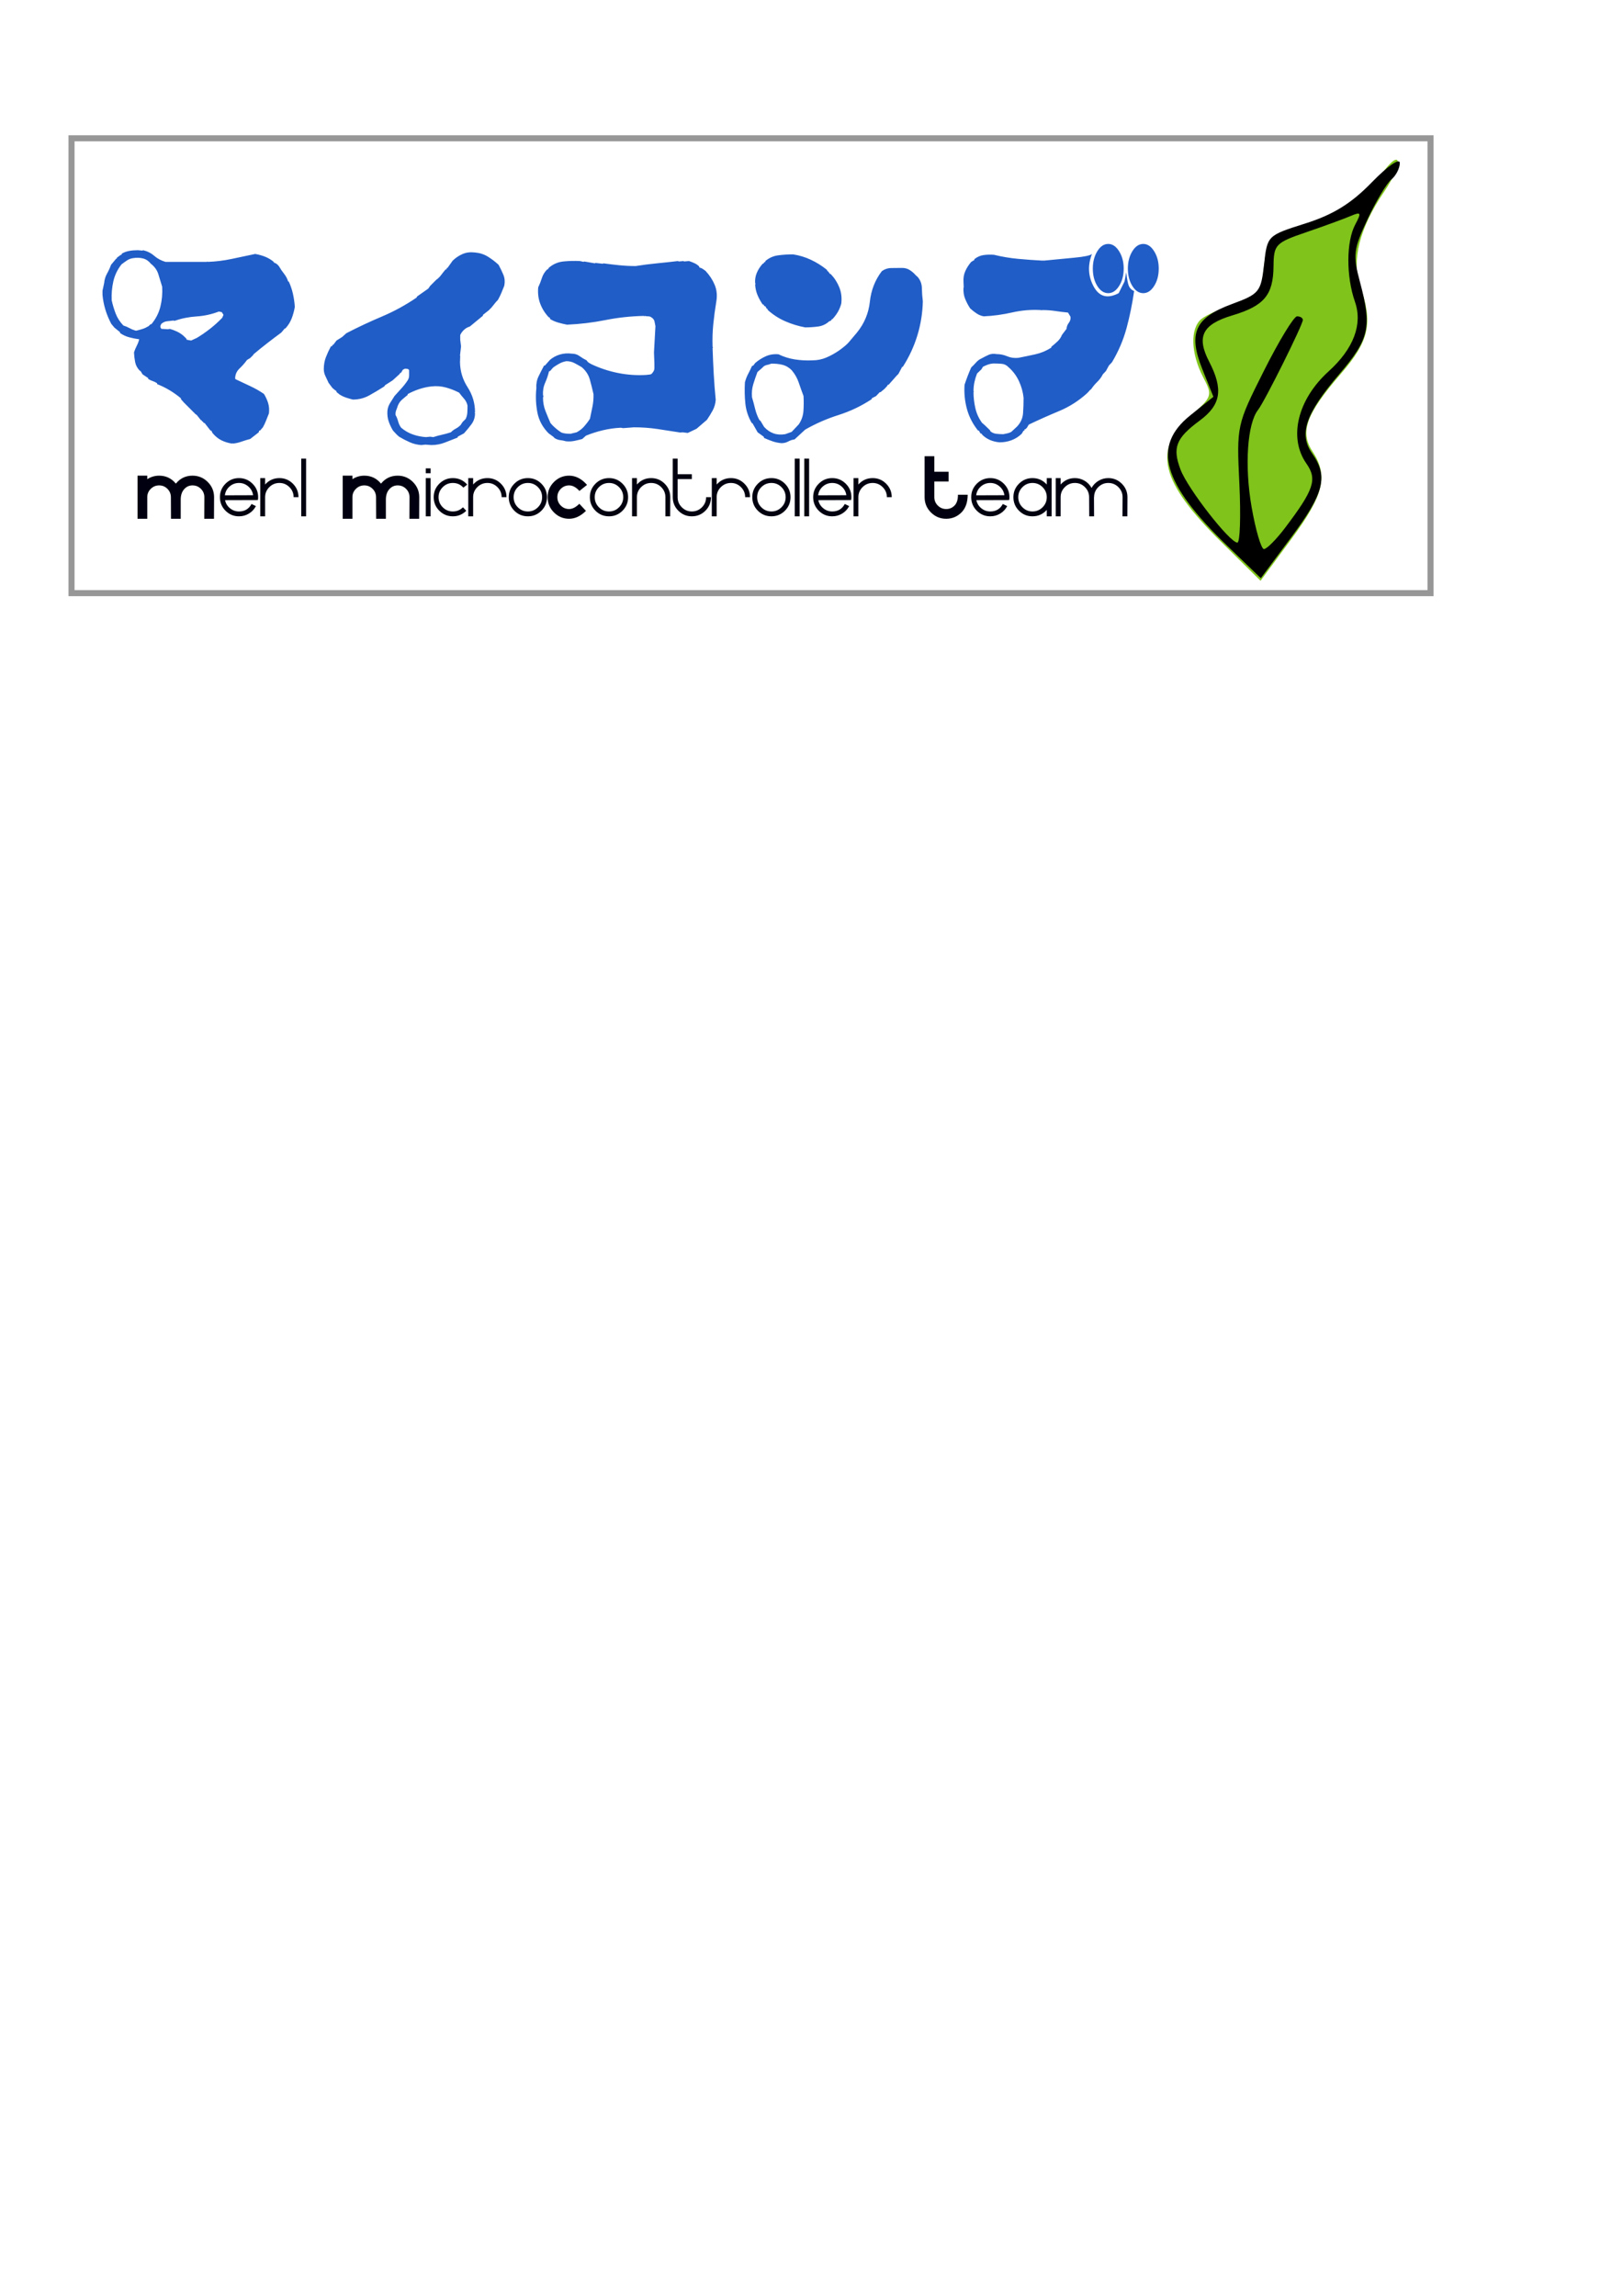
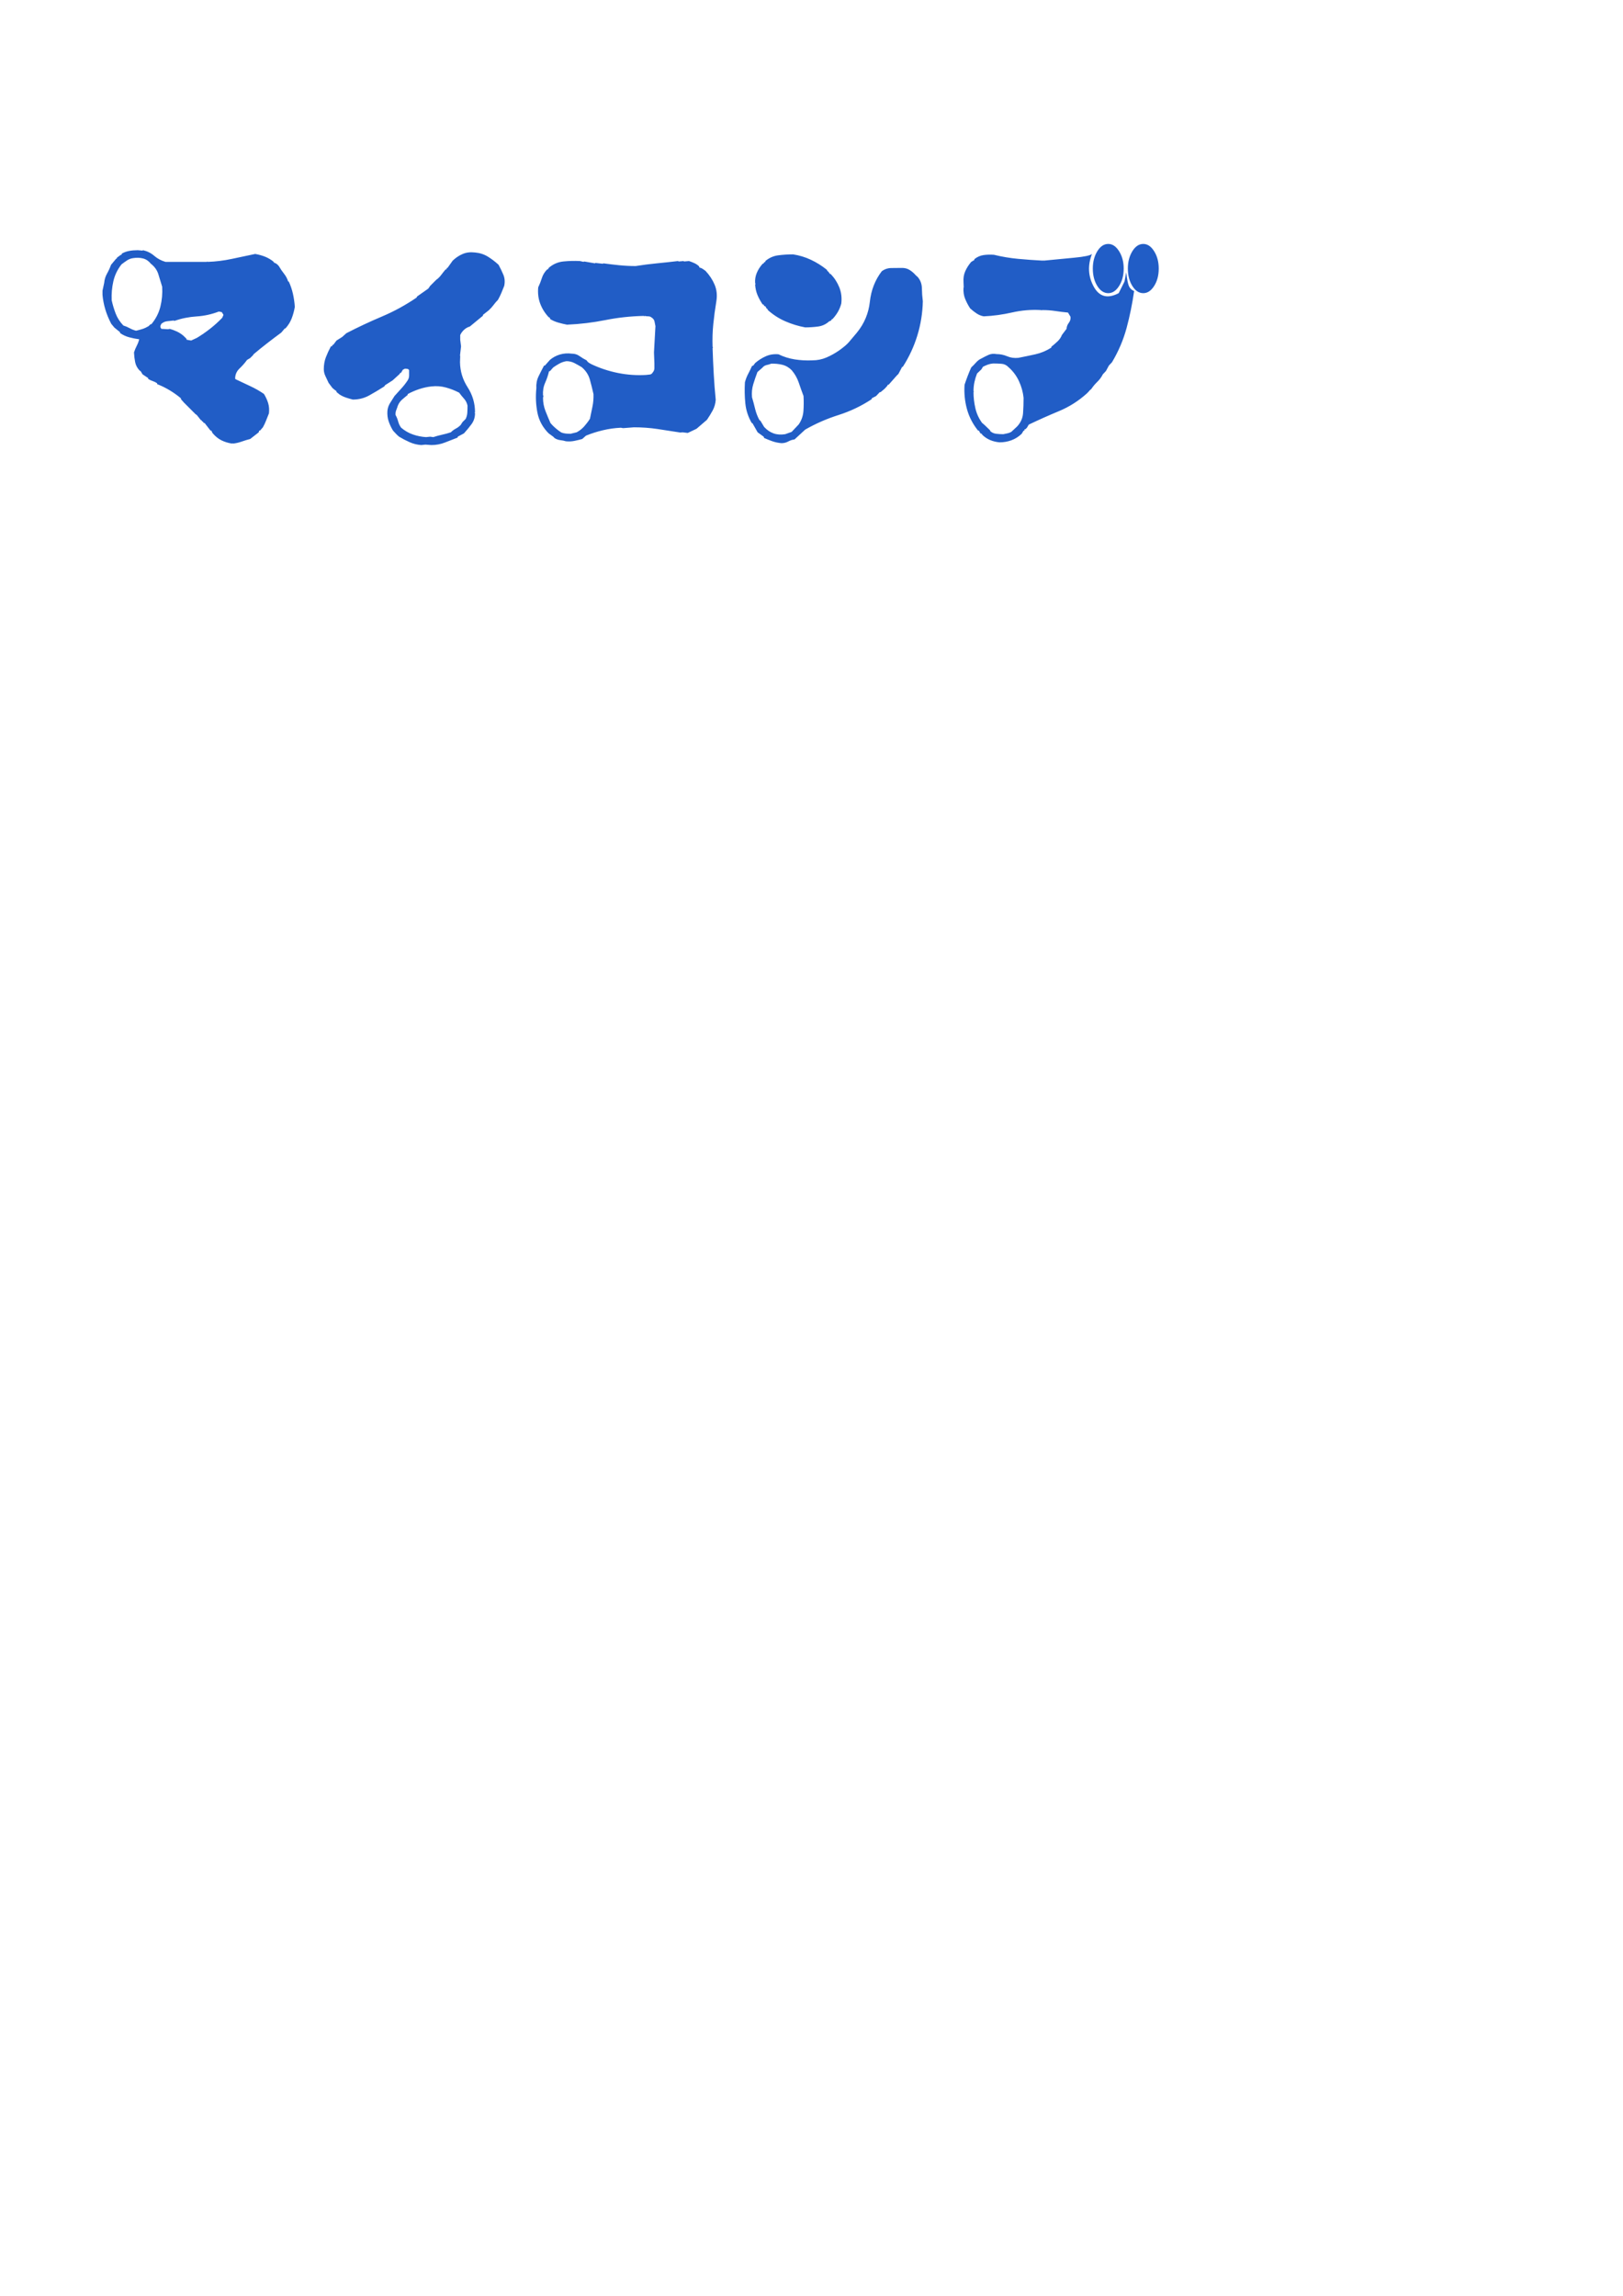
<svg xmlns="http://www.w3.org/2000/svg" xmlns:ns1="http://sodipodi.sourceforge.net/DTD/sodipodi-0.dtd" xmlns:ns2="http://www.inkscape.org/namespaces/inkscape" width="744.094" height="1052.362" id="svg2" ns1:version="0.32" ns2:version="0.46" ns1:docname="logo_miconb.svg" ns2:output_extension="org.inkscape.output.svg.inkscape" ns2:export-filename="C:\Documents and Settings\komamura\デスクトップ\mykombu_logo.png" ns2:export-xdpi="90" ns2:export-ydpi="90">
  <defs id="defs4">
    <ns2:perspective ns1:type="inkscape:persp3d" ns2:vp_x="0 : 526.18109 : 1" ns2:vp_y="0 : 1000 : 0" ns2:vp_z="744.09448 : 526.18109 : 1" ns2:persp3d-origin="372.04724 : 350.78739 : 1" id="perspective10" />
    <ns2:perspective ns1:type="inkscape:persp3d" ns2:vp_x="0 : 526.18109 : 1" ns2:vp_y="0 : 1000 : 0" ns2:vp_z="744.09448 : 526.18109 : 1" ns2:persp3d-origin="372.04724 : 350.78739 : 1" id="perspective3337" />
    <ns2:perspective ns1:type="inkscape:persp3d" ns2:vp_x="0 : 526.18109 : 1" ns2:vp_y="0 : 1000 : 0" ns2:vp_z="744.09448 : 526.18109 : 1" ns2:persp3d-origin="372.04724 : 350.78739 : 1" id="perspective3324" />
    <ns2:perspective ns1:type="inkscape:persp3d" ns2:vp_x="0 : 526.18109 : 1" ns2:vp_y="0 : 1000 : 0" ns2:vp_z="744.09448 : 526.18109 : 1" ns2:persp3d-origin="372.04724 : 350.78739 : 1" id="perspective2407" />
    <ns2:perspective ns1:type="inkscape:persp3d" ns2:vp_x="0 : 526.18109 : 1" ns2:vp_y="0 : 1000 : 0" ns2:vp_z="744.09448 : 526.18109 : 1" ns2:persp3d-origin="372.04724 : 350.78739 : 1" id="perspective2390" />
    <ns2:perspective id="perspective2404" ns2:persp3d-origin="372.04724 : 350.78739 : 1" ns2:vp_z="744.09448 : 526.18109 : 1" ns2:vp_y="0 : 1000 : 0" ns2:vp_x="0 : 526.18109 : 1" ns1:type="inkscape:persp3d" />
  </defs>
  <ns1:namedview id="base" pagecolor="#ffffff" bordercolor="#666666" borderopacity="1.0" gridtolerance="10000" guidetolerance="10" objecttolerance="10" ns2:pageopacity="0.0" ns2:pageshadow="2" ns2:zoom="0.7" ns2:cx="445.36461" ns2:cy="628.01081" ns2:document-units="px" ns2:current-layer="layer1" showgrid="false" ns2:window-width="1280" ns2:window-height="998" ns2:window-x="0" ns2:window-y="0" />
  <g ns2:label="Layer 1" ns2:groupmode="layer" id="layer1">
    <g id="g2400" transform="translate(3.03,-8.041)">
-       <path id="path3365" d="M 556.622,256.21 C 528.97,228.879 525.354,214.148 542.56,198.915 C 552.897,189.764 552.997,189.456 548.487,180.736 C 542.882,169.896 542.578,158.577 547.775,154.263 C 549.907,152.494 556.908,149.33 563.334,147.232 C 574.252,143.667 575.115,142.543 576.499,130.081 C 577.917,117.318 578.553,116.554 591.317,112.289 C 611.52,105.537 622.75,98.553 630.178,88.121 C 639.545,74.966 640.735,82.415 631.452,96.095 C 620.249,112.604 616.493,127.454 620.566,139.138 C 626.507,156.179 624.724,164.35 611.809,179.272 C 595.838,197.724 592.805,205.922 598.647,214.838 C 606.046,226.13 603.951,234.902 589.032,255.113 L 574.892,274.267 L 556.622,256.21 z" style="fill:#7fc31b;fill-opacity:1" />
-       <path id="path3343" d="M 559.643,258.247 C 529.87,229.552 525.048,212.574 542.66,198.445 L 553.274,189.93 L 548.203,177.258 C 541.588,160.725 544.814,153.653 561.829,147.388 C 574.321,142.788 575.096,141.831 576.499,129.264 C 577.981,115.998 577.982,115.997 595.471,110.462 C 608.21,106.43 616.462,101.324 625.847,91.668 C 633.142,84.162 638.734,80.298 638.734,82.763 C 638.734,85.158 636.981,88.572 634.839,90.35 C 632.697,92.128 627.77,100.359 623.891,108.641 C 617.51,122.265 617.175,124.96 620.377,136.931 C 626.029,158.065 624.862,163.303 610.835,179.737 C 595.417,197.799 592.318,207.027 598.64,216.052 C 605.936,226.469 604.036,234.047 589.094,254.137 L 575.017,273.065 L 559.643,258.247 z M 586.058,250.097 C 599.451,232.423 600.995,227.775 595.894,220.492 C 587.613,208.668 591.857,191.153 606.135,178.231 C 617.54,167.91 621.782,156.721 618.193,146.425 C 614.088,134.651 614.152,118.722 618.334,110.908 C 621.247,105.463 620.982,105.007 616.111,107.086 C 613.069,108.385 603.912,111.727 595.762,114.514 C 581.772,119.298 580.939,120.165 580.842,130.052 C 580.713,143.273 576.576,148.229 562.023,152.589 C 548.186,156.734 545.377,162.314 551.33,173.827 C 557.895,186.522 556.76,193.61 547.008,200.82 C 536.06,208.914 534.379,213.23 538.228,223.356 C 541.573,232.153 560.761,256.765 564.274,256.765 C 565.482,256.765 565.892,244.662 565.185,229.869 C 563.904,203.087 563.951,202.868 576.441,178.007 C 583.339,164.276 590.175,153.041 591.631,153.041 C 593.088,153.041 594.28,153.783 594.28,154.689 C 594.28,156.919 576.786,192.055 573.758,195.907 C 568.799,202.215 567.497,221.556 570.767,240.334 C 572.624,251.001 575.183,259.729 576.452,259.729 C 577.721,259.729 582.044,255.395 586.058,250.097 z" style="fill:#000000" />
-     </g>
+       </g>
    <path transform="matrix(0.68,0,0,0.68,-11.101,50.618)" style="font-size:40px;font-style:normal;font-variant:normal;font-weight:normal;font-stretch:normal;text-align:start;line-height:125%;writing-mode:lr-tb;text-anchor:start;fill:#215dc6;fill-opacity:1;stroke:none;stroke-width:1px;stroke-linecap:butt;stroke-linejoin:miter;stroke-opacity:1;font-family:DORAEMOJI;-inkscape-font-specification:DORAEMOJI" d="M 172.766,224.578 C 170.234,224.203 167.867,223.477 165.664,222.398 C 163.461,221.32 161.422,219.656 159.547,217.406 L 158.844,215.859 L 158.281,215.859 L 154.344,210.797 L 153.5,210.516 L 153.219,209.812 L 152.516,209.531 L 152.234,208.828 L 151.812,208.828 L 149,205.312 L 148.156,204.75 L 140.281,196.875 L 138.312,194.625 L 138.312,194.062 C 135.969,192.094 133.437,190.289 130.719,188.648 C 128,187.008 125.187,185.625 122.281,184.5 L 122.281,183.938 C 121.344,183.281 120.359,182.789 119.328,182.461 C 118.297,182.133 117.266,181.641 116.234,180.984 L 116.234,180.422 L 112.438,177.891 L 111.172,175.781 L 110.469,175.359 C 108.875,173.672 107.867,171.773 107.445,169.664 C 107.023,167.555 106.766,165.375 106.672,163.125 C 107.141,161.625 107.75,160.148 108.5,158.695 C 109.25,157.242 109.812,155.766 110.188,154.266 C 107.937,153.984 105.687,153.539 103.438,152.93 C 101.187,152.32 99.125,151.359 97.25,150.047 L 97.25,149.484 L 93.453,146.391 L 91.344,143.859 C 89.656,140.672 88.32,137.438 87.336,134.156 C 86.352,130.875 85.719,127.594 85.438,124.312 L 85.438,121.5 L 86.562,116.297 C 86.75,114.047 87.383,111.961 88.461,110.039 C 89.539,108.117 90.453,106.125 91.203,104.062 L 94.719,99.844 L 95.141,99.844 L 95.141,99.281 L 97.812,97.312 L 98.234,97.312 L 98.516,96.469 C 100.016,95.625 101.656,95.039 103.438,94.711 C 105.219,94.383 107.141,94.219 109.203,94.219 L 112.438,94.5 L 112.719,94.219 C 115.625,94.875 118.156,96.141 120.312,98.016 C 122.469,99.891 125,101.25 127.906,102.094 L 155.75,102.094 L 156.031,101.812 L 156.312,102.094 C 161.844,101.906 167.328,101.227 172.766,100.055 C 178.203,98.883 183.406,97.781 188.375,96.75 C 191,97.219 193.32,97.875 195.336,98.719 C 197.351,99.563 199.203,100.688 200.891,102.094 L 200.891,102.516 C 201.547,102.703 202.18,103.008 202.789,103.43 C 203.398,103.852 203.937,104.391 204.406,105.047 C 205.437,106.828 206.586,108.516 207.852,110.109 C 209.117,111.703 210.031,113.438 210.594,115.312 L 211.016,115.312 C 212.234,117.938 213.172,120.703 213.828,123.609 C 214.484,126.516 214.906,129.469 215.094,132.469 C 214.625,135.188 213.922,137.766 212.984,140.203 C 212.047,142.641 210.64,144.891 208.766,146.953 L 208.344,146.953 L 205.953,149.766 C 202.766,152.109 199.601,154.5 196.461,156.938 C 193.32,159.375 190.25,161.859 187.25,164.391 L 186.969,164.953 L 185.984,165.938 L 185,166.922 L 182.891,168.188 C 181.391,170.25 179.703,172.172 177.828,173.953 C 175.953,175.734 174.969,177.891 174.875,180.422 L 175.016,181.125 C 178.297,182.719 181.578,184.266 184.859,185.766 C 188.141,187.266 191.281,189.047 194.281,191.109 C 195.5,193.078 196.437,195.117 197.094,197.227 C 197.75,199.336 197.937,201.656 197.656,204.188 C 197,205.781 196.367,207.375 195.758,208.969 C 195.148,210.562 194.422,212.109 193.578,213.609 L 191.609,215.859 L 191.047,215.859 L 190.766,216.984 L 185,221.484 C 183.125,221.953 181.203,222.539 179.234,223.242 C 177.266,223.945 175.297,224.391 173.328,224.578 L 173.047,224.297 L 172.766,224.578 z M 149.141,153.281 C 152.234,151.406 155.211,149.344 158.07,147.094 C 160.93,144.844 163.625,142.406 166.156,139.781 L 167,137.812 L 165.875,135.984 L 163.906,135.562 C 159.031,137.438 154.016,138.539 148.859,138.867 C 143.703,139.195 138.687,140.203 133.812,141.891 L 133.531,141.609 C 131.937,141.797 130.437,141.961 129.031,142.102 C 127.625,142.242 126.312,142.828 125.094,143.859 L 124.391,145.406 L 124.672,145.688 L 124.391,145.969 L 125.094,147.234 L 129.875,147.516 L 130.156,147.234 L 130.438,147.516 L 130.719,147.234 C 132.406,147.703 134.047,148.313 135.641,149.062 C 137.234,149.813 138.734,150.797 140.141,152.016 L 141.125,153 L 142.109,153.984 L 142.109,154.547 L 145.203,155.109 L 149.141,153.281 z M 116.516,145.406 L 117.781,144.141 L 118.344,144.141 C 121.344,140.578 123.383,136.617 124.461,132.258 C 125.539,127.899 125.937,123.422 125.656,118.828 C 124.812,116.109 123.969,113.344 123.125,110.531 C 122.281,107.719 120.594,105.328 118.062,103.359 C 116.562,101.484 114.781,100.289 112.719,99.773 C 110.656,99.258 108.453,99.188 106.109,99.562 C 104.609,99.75 103.227,100.266 101.961,101.109 C 100.695,101.953 99.453,102.844 98.234,103.781 C 95.516,107.25 93.687,111.047 92.75,115.172 C 91.812,119.297 91.437,123.563 91.625,127.969 C 92.281,130.969 93.172,133.945 94.297,136.898 C 95.422,139.852 97.156,142.547 99.5,144.984 C 101,145.453 102.43,146.063 103.789,146.812 C 105.148,147.563 106.578,148.125 108.078,148.5 C 109.672,148.125 111.125,147.727 112.438,147.305 C 113.75,146.883 115.109,146.25 116.516,145.406 L 116.516,145.406 z M 300.312,225.562 C 297.594,225.375 295.016,224.742 292.578,223.664 C 290.141,222.586 287.75,221.344 285.406,219.938 L 284.281,218.953 L 283.297,217.969 L 281.328,215.859 C 280.109,213.891 279.125,211.805 278.375,209.602 C 277.625,207.398 277.344,205.031 277.531,202.5 C 277.719,200.625 278.305,198.891 279.289,197.297 C 280.273,195.703 281.281,194.109 282.312,192.516 C 283.812,190.828 285.359,189.117 286.953,187.383 C 288.547,185.648 289.953,183.844 291.172,181.969 C 291.828,180.938 292.156,179.836 292.156,178.664 C 292.156,177.492 292.156,176.297 292.156,175.078 C 291.875,174.609 291.476,174.328 290.961,174.234 C 290.445,174.141 289.906,174.094 289.344,174.094 L 287.938,174.797 L 286.672,176.906 L 286.109,176.906 L 285.828,177.609 L 281.047,181.969 L 275.984,185.203 L 275.422,186.047 C 272.047,188.203 268.672,190.219 265.297,192.094 C 261.922,193.969 258.219,194.906 254.188,194.906 C 252.687,194.531 251.164,194.086 249.617,193.57 C 248.07,193.055 246.641,192.375 245.328,191.531 L 243.219,189.844 L 243.219,189.281 L 241.531,188.016 L 240.406,187.031 L 237.875,183.656 C 237.219,182.156 236.516,180.656 235.766,179.156 C 235.016,177.656 234.641,176.063 234.641,174.375 C 234.641,171.469 235.109,168.797 236.047,166.359 C 236.984,163.922 238.109,161.484 239.422,159.047 L 240.266,158.906 L 240.406,158.062 L 240.969,158.062 L 243.219,155.109 L 247.016,152.719 L 249.828,150.188 C 257.609,146.156 265.602,142.406 273.805,138.938 C 282.008,135.469 289.812,131.203 297.219,126.141 L 297.5,125.438 L 305.094,120.094 L 306.359,118.266 L 310.438,114.188 C 311.656,113.344 312.758,112.266 313.742,110.953 C 314.726,109.641 315.734,108.375 316.766,107.156 L 317.328,107.156 L 317.609,106.172 L 318.031,106.172 L 321.547,101.25 C 323.609,99.281 325.859,97.781 328.297,96.75 C 330.734,95.719 333.5,95.391 336.594,95.766 C 339.781,96.047 342.641,96.961 345.172,98.508 C 347.703,100.055 350.14,101.906 352.484,104.062 C 353.703,106.313 354.781,108.563 355.719,110.812 C 356.656,113.063 356.844,115.547 356.281,118.266 C 355.625,119.953 354.969,121.57 354.312,123.117 C 353.656,124.664 352.906,126.188 352.062,127.688 C 351.031,128.719 350.047,129.867 349.109,131.133 C 348.172,132.399 347.094,133.594 345.875,134.719 L 341.938,137.812 L 341.938,138.375 L 333.078,145.688 C 331.672,146.063 330.383,146.789 329.211,147.867 C 328.039,148.945 327.172,150.141 326.609,151.453 L 326.609,154.547 L 327.172,159.047 L 326.469,165.234 L 326.609,165.516 L 326.469,169.734 C 326.562,175.828 328.273,181.453 331.602,186.609 C 334.93,191.766 336.594,197.391 336.594,203.484 L 336.312,203.766 L 336.594,204.047 C 336.594,206.859 335.82,209.32 334.273,211.43 C 332.726,213.539 331.016,215.625 329.141,217.688 L 324.922,219.938 L 324.922,220.5 C 322.016,221.625 319.133,222.75 316.273,223.875 C 313.414,225 310.391,225.562 307.203,225.562 L 303.125,225.281 L 300.312,225.562 z M 320.281,216.984 C 321.312,215.953 322.414,215.133 323.586,214.523 C 324.758,213.914 325.859,213.094 326.891,212.062 L 328.156,210.094 L 329.141,209.109 L 330.266,207.984 C 330.922,206.672 331.297,205.266 331.391,203.766 C 331.484,202.266 331.531,200.672 331.531,198.984 C 331.156,197.203 330.383,195.656 329.211,194.344 C 328.039,193.031 326.937,191.672 325.906,190.266 C 323,188.766 320,187.594 316.906,186.75 C 313.812,185.906 310.578,185.672 307.203,186.047 C 304.484,186.328 301.719,186.938 298.906,187.875 C 296.094,188.813 293.516,189.938 291.172,191.25 L 291.172,191.812 C 289.859,192.844 288.594,193.898 287.375,194.977 C 286.156,196.055 285.219,197.391 284.562,198.984 C 284.281,199.922 283.93,200.906 283.508,201.938 C 283.086,202.969 282.922,204.094 283.016,205.312 C 283.766,206.625 284.351,208.078 284.773,209.672 C 285.195,211.266 285.875,212.672 286.812,213.891 C 289.25,215.953 291.898,217.477 294.758,218.461 C 297.617,219.445 300.547,220.031 303.547,220.219 L 306.359,219.938 L 308.469,220.219 C 310.437,219.562 312.406,219.023 314.375,218.602 C 316.344,218.18 318.312,217.641 320.281,216.984 L 320.281,216.984 z M 397.906,223.031 C 396.687,222.656 395.422,222.398 394.109,222.258 C 392.797,222.117 391.531,221.672 390.312,220.922 L 389.328,219.938 L 386.234,217.688 C 382.203,213.656 379.672,208.969 378.641,203.625 C 377.609,198.281 377.375,192.844 377.938,187.312 C 377.75,184.406 378.242,181.734 379.414,179.297 C 380.586,176.859 381.828,174.422 383.141,171.984 L 383.703,171.984 L 387.078,168.188 C 389.047,166.5 391.297,165.281 393.828,164.531 C 396.359,163.781 399.078,163.594 401.984,163.969 C 403.859,163.969 405.547,164.508 407.047,165.586 C 408.547,166.664 410.141,167.625 411.828,168.469 C 412.203,169.125 412.672,169.641 413.234,170.016 C 413.797,170.391 414.359,170.719 414.922,171 C 420.641,173.719 426.641,175.711 432.922,176.977 C 439.203,178.242 445.531,178.688 451.906,178.312 C 452.75,178.219 453.594,178.125 454.438,178.031 C 455.281,177.938 455.937,177.469 456.406,176.625 C 457.156,175.781 457.531,174.797 457.531,173.672 C 457.531,172.547 457.531,171.516 457.531,170.578 L 457.25,163.125 L 458.234,145.406 C 458.047,144.375 457.836,143.32 457.602,142.242 C 457.367,141.164 456.734,140.297 455.703,139.641 C 455.047,139.078 454.297,138.797 453.453,138.797 C 452.609,138.797 451.766,138.703 450.922,138.516 L 450.641,138.797 L 450.359,138.516 C 441.547,138.703 432.922,139.641 424.484,141.328 C 416.047,143.016 407.422,144.047 398.609,144.422 C 396.641,144.047 394.672,143.578 392.703,143.016 C 390.734,142.453 388.906,141.656 387.219,140.625 L 387.078,139.781 L 386.234,139.359 C 383.703,136.641 381.805,133.594 380.539,130.219 C 379.273,126.844 378.828,123.188 379.203,119.25 C 380.141,117.281 380.961,115.195 381.664,112.992 C 382.367,110.789 383.562,108.844 385.25,107.156 L 385.812,107.156 L 385.812,106.594 L 386.234,106.594 L 386.234,106.172 C 389.141,103.641 392.445,102.188 396.148,101.812 C 399.852,101.438 403.578,101.344 407.328,101.531 L 409.859,102.094 L 410.141,101.812 L 417.453,103.078 L 417.734,102.797 L 422.797,103.359 L 423.078,103.078 C 426.547,103.547 430.109,103.969 433.766,104.344 C 437.422,104.719 441.125,104.906 444.875,104.906 C 449.562,104.156 454.32,103.547 459.148,103.078 C 463.976,102.609 468.734,102.094 473.422,101.531 L 473.984,101.812 L 477.219,101.531 L 477.5,101.812 L 480.875,101.531 C 482,101.906 483.148,102.352 484.32,102.867 C 485.492,103.383 486.594,104.109 487.625,105.047 L 487.906,105.891 C 488.75,106.078 489.476,106.383 490.086,106.805 C 490.695,107.227 491.328,107.672 491.984,108.141 C 494.703,111.047 496.765,114.188 498.172,117.562 C 499.578,120.938 499.953,124.641 499.297,128.672 C 498.453,133.734 497.773,138.797 497.258,143.859 C 496.742,148.922 496.578,154.078 496.766,159.328 L 497.047,159.891 L 496.766,160.172 C 496.953,166.078 497.211,171.938 497.539,177.75 C 497.867,183.563 498.312,189.328 498.875,195.047 C 498.687,197.672 498.008,200.063 496.836,202.219 C 495.664,204.375 494.375,206.484 492.969,208.547 L 485.938,214.594 L 480.031,217.406 L 476.516,216.984 L 474.969,217.125 C 469.719,216.281 464.562,215.484 459.5,214.734 C 454.437,213.984 449.187,213.609 443.75,213.609 L 436.438,214.172 L 434.891,213.891 C 430.859,214.078 426.851,214.641 422.867,215.578 C 418.883,216.516 415.062,217.734 411.406,219.234 L 408.875,221.484 C 407.187,221.953 405.453,222.375 403.672,222.75 C 401.891,223.125 399.969,223.219 397.906,223.031 L 397.906,223.031 z M 405.078,216.984 C 407.047,215.953 408.758,214.617 410.211,212.977 C 411.664,211.336 412.953,209.625 414.078,207.844 C 414.641,205.125 415.203,202.406 415.766,199.688 C 416.328,196.969 416.562,194.156 416.469,191.25 C 415.719,187.875 414.898,184.594 414.008,181.406 C 413.117,178.219 411.312,175.453 408.594,173.109 C 406.906,172.078 405.242,171.141 403.602,170.297 C 401.961,169.453 400.156,169.031 398.188,169.031 C 396.5,169.313 394.93,169.852 393.477,170.648 C 392.023,171.445 390.641,172.313 389.328,173.25 L 387.078,175.781 L 386.516,175.781 C 385.859,178.5 384.969,181.125 383.844,183.656 C 382.719,186.188 382.25,189 382.438,192.094 L 382.719,192.375 L 382.438,193.781 C 382.437,196.875 383,199.852 384.125,202.711 C 385.25,205.57 386.375,208.266 387.5,210.797 C 388.531,212.016 389.68,213.164 390.945,214.242 C 392.211,215.32 393.5,216.281 394.812,217.125 C 395.844,217.5 396.875,217.734 397.906,217.828 C 398.937,217.922 399.969,217.969 401,217.969 L 405.078,216.984 z M 543.172,224.297 C 541.016,224.109 539,223.687 537.125,223.031 C 535.25,222.375 533.375,221.625 531.5,220.781 L 531.219,219.938 L 527.141,216.984 L 523.625,210.797 L 523.203,210.797 C 520.766,206.578 519.312,202.148 518.844,197.508 C 518.375,192.867 518.281,188.109 518.562,183.234 C 519.125,181.172 519.852,179.297 520.742,177.609 C 521.633,175.922 522.5,174.141 523.344,172.266 L 524.188,171.984 L 525.453,170.297 C 527.609,168.422 530,166.898 532.625,165.727 C 535.25,164.555 538.109,164.109 541.203,164.391 C 544.672,166.078 548.328,167.227 552.172,167.836 C 556.016,168.445 559.953,168.656 563.984,168.469 C 567.359,168.469 570.523,167.836 573.477,166.57 C 576.43,165.305 579.266,163.734 581.984,161.859 C 583.203,161.016 584.516,160.008 585.922,158.836 C 587.328,157.664 588.547,156.422 589.578,155.109 L 594.078,149.766 C 599.047,143.672 601.953,136.734 602.797,128.953 C 603.641,121.172 606.312,114.328 610.812,108.422 C 612.687,107.016 614.82,106.289 617.211,106.242 C 619.601,106.195 622.062,106.172 624.594,106.172 C 626.469,106.172 628.156,106.641 629.656,107.578 C 631.156,108.516 632.562,109.734 633.875,111.234 L 635,112.219 C 636.875,114.375 637.836,116.93 637.883,119.883 C 637.93,122.836 638.14,125.766 638.516,128.672 C 638.328,136.641 637.086,144.352 634.789,151.805 C 632.492,159.258 629.234,166.266 625.016,172.828 L 624.594,172.828 L 622.062,177.609 L 620.797,178.875 L 615.453,184.922 L 614.891,184.922 L 614.469,185.766 L 612.641,187.734 L 610.109,189.844 L 609.406,189.984 L 607.016,192.516 L 604.062,194.062 L 604.062,194.625 C 597.125,199.219 589.672,202.781 581.703,205.312 C 573.734,207.844 566.234,211.125 559.203,215.156 L 552.031,221.766 C 550.531,221.953 549.102,222.422 547.742,223.172 C 546.383,223.922 544.859,224.297 543.172,224.297 L 543.172,224.297 z M 550.062,216.703 L 554.844,211.641 C 556.719,208.922 557.773,205.922 558.008,202.641 C 558.242,199.359 558.266,195.984 558.078,192.516 C 556.953,189.516 555.875,186.492 554.844,183.445 C 553.812,180.398 552.219,177.609 550.062,175.078 C 548.187,173.203 546.055,171.984 543.664,171.422 C 541.273,170.859 538.812,170.625 536.281,170.719 C 535.344,171.094 534.312,171.398 533.188,171.633 C 532.062,171.867 531.078,172.5 530.234,173.531 L 527,176.344 C 525.969,179.063 525.031,181.805 524.188,184.57 C 523.344,187.336 523.062,190.266 523.344,193.359 C 524.094,195.891 524.797,198.516 525.453,201.234 C 526.109,203.953 527.094,206.484 528.406,208.828 L 528.969,209.109 L 531.5,213.328 C 533.375,215.391 535.484,216.844 537.828,217.688 C 540.172,218.531 542.797,218.719 545.703,218.25 L 550.062,216.703 z M 559.203,146.25 C 554.609,145.406 550.156,144.047 545.844,142.172 C 541.531,140.297 537.594,137.766 534.031,134.578 L 533.75,133.734 L 533.328,133.734 L 532.344,132.047 L 531.5,131.766 L 531.219,130.922 L 530.516,130.781 C 529.109,128.719 527.961,126.633 527.07,124.523 C 526.18,122.414 525.641,120.094 525.453,117.562 L 525.734,116.719 L 525.453,116.578 C 525.266,114.047 525.641,111.68 526.578,109.477 C 527.516,107.274 528.828,105.234 530.516,103.359 L 531.219,103.078 L 531.5,102.375 L 532.344,102.094 L 532.344,101.531 C 534.875,99.375 537.781,98.086 541.062,97.664 C 544.344,97.242 547.672,97.031 551.047,97.031 C 555.266,97.688 559.273,98.906 563.07,100.688 C 566.867,102.469 570.453,104.719 573.828,107.438 L 574.109,108.141 L 574.812,108.703 L 575.938,110.25 L 576.359,110.25 C 578.891,112.875 580.836,115.875 582.195,119.25 C 583.555,122.625 584,126.281 583.531,130.219 C 582.969,132.281 582.195,134.156 581.211,135.844 C 580.226,137.531 579.031,139.125 577.625,140.625 L 576.922,140.906 C 576.922,141.375 576.758,141.656 576.43,141.75 C 576.101,141.844 575.75,141.984 575.375,142.172 C 573.219,144.141 570.687,145.313 567.781,145.688 C 564.875,146.063 562.016,146.25 559.203,146.25 L 559.203,146.25 z M 690.266,223.734 C 688.016,223.547 685.883,223.031 683.867,222.188 C 681.852,221.344 680,220.078 678.312,218.391 L 678.312,217.969 L 677.328,217.688 L 676.344,215.859 L 675.781,215.859 C 672.219,211.453 669.711,206.602 668.258,201.305 C 666.805,196.008 666.266,190.547 666.641,184.922 C 667.297,182.953 668,180.984 668.75,179.016 C 669.5,177.047 670.297,175.125 671.141,173.25 C 672.172,172.313 673.25,171.211 674.375,169.945 C 675.5,168.68 676.719,167.766 678.031,167.203 C 679.531,166.359 681.102,165.563 682.742,164.812 C 684.383,164.063 686.187,163.875 688.156,164.25 C 690.687,164.25 693.102,164.742 695.398,165.727 C 697.695,166.711 700.203,167.063 702.922,166.781 C 706.766,166.031 710.586,165.234 714.383,164.391 C 718.18,163.547 721.766,162.047 725.141,159.891 L 725.141,159.328 C 726.547,158.203 727.93,157.008 729.289,155.742 C 730.648,154.477 731.656,153 732.312,151.312 L 735.406,147.234 C 735.5,145.734 736.016,144.375 736.953,143.156 C 737.891,141.938 738.266,140.578 738.078,139.078 L 736.391,136.266 C 733.484,135.984 730.648,135.633 727.883,135.211 C 725.117,134.789 722.187,134.578 719.094,134.578 L 718.812,134.719 L 718.672,134.578 L 718.391,134.719 L 718.109,134.578 C 711.547,134.203 705.078,134.742 698.703,136.195 C 692.328,137.649 685.953,138.516 679.578,138.797 C 677.891,138.516 676.273,137.859 674.727,136.828 C 673.18,135.797 671.75,134.672 670.438,133.453 C 669.125,131.484 668,129.352 667.062,127.055 C 666.125,124.758 665.75,122.25 665.938,119.531 L 666.078,119.25 L 665.938,115.734 C 665.75,113.016 666.148,110.555 667.133,108.352 C 668.117,106.149 669.453,104.063 671.141,102.094 L 673.25,100.828 L 673.25,100.266 C 675.125,98.766 677.164,97.852 679.367,97.523 C 681.57,97.195 683.937,97.125 686.469,97.312 C 691.812,98.625 697.25,99.539 702.781,100.055 C 708.312,100.57 713.844,100.969 719.375,101.25 L 719.656,101.109 L 720.078,101.25 C 726.922,100.594 733.766,99.938 740.609,99.281 C 747.453,98.625 751.437,97.781 752.562,96.75 C 749.562,104.438 749.937,111.75 753.688,118.688 C 757.437,125.625 763.062,127.125 770.562,123.188 L 774.5,115.312 L 775.625,109.125 C 776.187,113.813 776.797,116.906 777.453,118.406 C 778.109,119.906 779.281,121.031 780.969,121.781 C 779.75,130.313 778.062,138.586 775.906,146.602 C 773.75,154.617 770.469,162.328 766.062,169.734 L 763.953,171.984 L 761.984,175.641 L 759.875,177.891 C 758.937,179.766 757.695,181.453 756.148,182.953 C 754.601,184.453 753.266,186.047 752.141,187.734 L 751.016,188.719 L 750.031,189.844 L 749.047,190.828 C 743.422,195.891 737.164,199.852 730.273,202.711 C 723.383,205.57 716.609,208.594 709.953,211.781 L 708.688,213.891 L 707.703,214.875 L 707.141,214.875 L 707,215.859 L 706.438,215.859 L 705.172,217.969 C 703.109,219.937 700.812,221.391 698.281,222.328 C 695.75,223.266 693.078,223.734 690.266,223.734 L 690.266,223.734 z M 698.141,216.703 L 702.078,213.047 C 704.516,210.422 705.852,207.445 706.086,204.117 C 706.32,200.789 706.437,197.344 706.438,193.781 C 706.062,189.938 705.031,186.188 703.344,182.531 C 701.656,178.875 699.312,175.734 696.312,173.109 C 695,171.703 693.406,170.93 691.531,170.789 C 689.656,170.648 687.781,170.578 685.906,170.578 C 684.687,170.672 683.492,170.93 682.32,171.352 C 681.148,171.773 680.047,172.266 679.016,172.828 L 678.031,174.516 L 675.078,177.328 C 674.328,179.203 673.742,181.125 673.32,183.094 C 672.898,185.063 672.687,187.125 672.688,189.281 L 672.969,189.562 L 672.688,189.844 C 672.687,193.5 673.109,197.156 673.953,200.812 C 674.797,204.469 676.344,207.797 678.594,210.797 L 679.016,211.078 L 680.141,212.062 L 683.938,215.719 L 683.938,216.141 C 685.062,217.172 686.398,217.781 687.945,217.969 C 689.492,218.156 691.109,218.25 692.797,218.25 C 693.641,218.062 694.531,217.875 695.469,217.688 C 696.406,217.5 697.297,217.172 698.141,216.703 L 698.141,216.703 z M 776.75,106.594 C 776.75,102.094 777.758,98.203 779.773,94.922 C 781.789,91.641 784.25,90 787.156,90 C 789.969,90 792.406,91.641 794.469,94.922 C 796.531,98.203 797.562,102.094 797.562,106.594 C 797.562,111.188 796.531,115.102 794.469,118.336 C 792.406,121.57 789.969,123.188 787.156,123.188 C 784.25,123.188 781.789,121.57 779.773,118.336 C 777.758,115.102 776.75,111.188 776.75,106.594 L 776.75,106.594 z M 753.125,106.594 C 753.125,102.094 754.133,98.203 756.148,94.922 C 758.164,91.641 760.625,90 763.531,90 C 766.344,90 768.781,91.641 770.844,94.922 C 772.906,98.203 773.937,102.094 773.938,106.594 C 773.937,111.188 772.906,115.102 770.844,118.336 C 768.781,121.57 766.344,123.188 763.531,123.188 C 760.625,123.188 758.164,121.57 756.148,118.336 C 754.133,115.102 753.125,111.188 753.125,106.594 L 753.125,106.594 z" id="flowRoot3371" />
-     <path transform="matrix(0.972,0,0,0.972,-47.035,-31.781)" style="font-size:45.875px;font-style:normal;font-variant:normal;font-weight:normal;font-stretch:normal;text-align:start;line-height:80%;writing-mode:lr-tb;text-anchor:start;fill:#000010;fill-opacity:1;stroke:none;stroke-width:1px;stroke-linecap:butt;stroke-linejoin:miter;stroke-opacity:1;font-family:BN Internet;-inkscape-font-specification:BN Internet" d="M 149.367,267.197 L 149.321,277.336 L 144.733,277.336 L 144.779,267.152 C 144.779,265.622 144.236,264.315 143.15,263.229 C 142.064,262.144 140.742,261.601 139.182,261.601 C 137.622,261.601 136.307,262.205 135.237,263.413 C 134.166,264.62 133.631,266.249 133.631,268.299 L 133.631,277.336 L 129.043,277.336 L 128.998,267.197 C 128.998,265.637 128.455,264.315 127.369,263.229 C 126.283,262.144 124.976,261.601 123.447,261.601 C 121.918,261.601 120.602,262.144 119.501,263.229 C 118.4,264.315 117.85,265.622 117.85,267.152 L 117.85,277.336 L 113.262,277.336 L 113.262,257.013 L 117.85,257.013 L 117.85,258.665 C 119.563,257.564 121.428,257.013 123.447,257.013 C 126.658,257.013 129.288,258.267 131.338,260.775 C 133.357,258.267 135.971,257.013 139.182,257.013 C 141.996,257.013 144.397,258.007 146.385,259.995 C 148.373,261.983 149.367,264.384 149.367,267.197 L 149.367,267.197 z M 170.15,267.152 C 170.15,267.61 170.104,268.069 170.012,268.528 L 154.553,268.575 C 154.858,270.103 155.63,271.372 156.868,272.382 C 158.107,273.391 159.521,273.896 161.112,273.896 C 163.803,273.896 165.776,272.718 167.03,270.362 L 169.095,271.372 C 168.33,272.84 167.237,274.01 165.814,274.882 C 164.392,275.753 162.824,276.189 161.112,276.189 C 158.635,276.189 156.517,275.31 154.758,273.552 C 153,271.793 152.121,269.66 152.121,267.152 C 152.121,264.674 153,262.556 154.758,260.797 C 156.517,259.039 158.635,258.16 161.112,258.16 C 163.59,258.16 165.716,259.039 167.489,260.797 C 169.263,262.556 170.15,264.674 170.15,267.152 L 170.15,267.152 z M 167.765,266.234 C 167.55,264.613 166.808,263.245 165.539,262.129 C 164.27,261.013 162.794,260.455 161.112,260.454 C 159.43,260.455 157.954,261.005 156.685,262.106 C 155.416,263.207 154.674,264.598 154.46,266.28 L 167.765,266.234 z M 189.176,267.152 L 186.882,267.152 C 186.882,265.317 186.224,263.742 184.909,262.427 C 183.594,261.112 182.019,260.455 180.184,260.454 C 178.318,260.455 176.728,261.112 175.413,262.427 C 174.098,263.742 173.44,265.317 173.44,267.152 L 173.44,276.189 L 171.147,276.189 L 171.147,258.16 L 173.44,258.16 L 173.44,261.188 C 175.245,259.169 177.493,258.16 180.184,258.16 C 182.661,258.16 184.779,259.039 186.538,260.797 C 188.297,262.556 189.176,264.674 189.176,267.152 L 189.176,267.152 z M 192.77,276.189 L 190.475,276.189 L 190.475,248.986 L 192.77,248.986 L 192.77,276.189 z M 246.136,267.197 L 246.089,277.336 L 241.502,277.336 L 241.548,267.152 C 241.548,265.622 241.005,264.315 239.919,263.229 C 238.833,262.144 237.51,261.601 235.951,261.601 C 234.391,261.601 233.076,262.205 232.005,263.413 C 230.935,264.62 230.399,266.249 230.399,268.299 L 230.399,277.336 L 225.812,277.336 L 225.767,267.197 C 225.767,265.637 225.224,264.315 224.138,263.229 C 223.052,262.144 221.745,261.601 220.216,261.601 C 218.686,261.601 217.371,262.144 216.27,263.229 C 215.169,264.315 214.619,265.622 214.619,267.152 L 214.619,277.336 L 210.031,277.336 L 210.031,257.013 L 214.619,257.013 L 214.619,258.665 C 216.331,257.564 218.197,257.013 220.216,257.013 C 223.427,257.013 226.057,258.267 228.106,260.775 C 230.125,258.267 232.74,257.013 235.951,257.013 C 238.765,257.013 241.166,258.007 243.154,259.995 C 245.142,261.983 246.136,264.384 246.136,267.197 L 246.136,267.197 z M 251.505,255.867 L 249.21,255.867 L 249.21,253.572 L 251.505,253.572 L 251.505,255.867 z M 251.505,276.189 L 249.21,276.189 L 249.21,258.16 L 251.505,258.16 L 251.505,276.189 z M 268.779,261.234 L 266.944,262.655 C 265.629,261.188 263.977,260.455 261.989,260.454 C 260.124,260.455 258.533,261.112 257.218,262.427 C 255.903,263.742 255.245,265.317 255.245,267.152 C 255.245,269.018 255.903,270.608 257.218,271.923 C 258.533,273.238 260.124,273.896 261.989,273.896 C 263.855,273.896 265.445,273.238 266.76,271.923 L 268.32,273.574 C 266.547,275.317 264.436,276.189 261.989,276.189 C 259.512,276.189 257.387,275.31 255.613,273.552 C 253.839,271.793 252.952,269.66 252.952,267.152 C 252.952,264.674 253.839,262.556 255.613,260.797 C 257.387,259.039 259.512,258.16 261.989,258.16 C 264.711,258.16 266.974,259.185 268.779,261.234 L 268.779,261.234 z M 287.289,267.152 L 284.994,267.152 C 284.994,265.317 284.337,263.742 283.022,262.427 C 281.707,261.112 280.131,260.455 278.297,260.454 C 276.431,260.455 274.84,261.112 273.525,262.427 C 272.21,263.742 271.553,265.317 271.553,267.152 L 271.553,276.189 L 269.26,276.189 L 269.26,258.16 L 271.553,258.16 L 271.553,261.188 C 273.358,259.169 275.606,258.16 278.297,258.16 C 280.774,258.16 282.892,259.039 284.651,260.797 C 286.409,262.556 287.289,264.674 287.289,267.152 L 287.289,267.152 z M 306.388,267.152 C 306.388,269.66 305.509,271.793 303.75,273.552 C 301.992,275.31 299.874,276.189 297.397,276.189 C 294.889,276.189 292.756,275.31 290.997,273.552 C 289.239,271.793 288.36,269.66 288.36,267.152 C 288.36,264.674 289.239,262.556 290.997,260.797 C 292.756,259.039 294.889,258.16 297.397,258.16 C 299.874,258.16 301.992,259.039 303.75,260.797 C 305.509,262.556 306.388,264.674 306.388,267.152 L 306.388,267.152 z M 304.095,267.152 C 304.095,265.317 303.437,263.742 302.122,262.427 C 300.807,261.112 299.232,260.455 297.397,260.454 C 295.531,260.455 293.941,261.112 292.626,262.427 C 291.311,263.742 290.653,265.317 290.653,267.152 C 290.653,269.018 291.311,270.608 292.626,271.923 C 293.941,273.238 295.531,273.896 297.397,273.896 C 299.232,273.896 300.807,273.238 302.122,271.923 C 303.437,270.608 304.095,269.018 304.095,267.152 L 304.095,267.152 z M 325.272,261.372 L 321.694,264.216 C 320.104,262.473 318.483,261.601 316.832,261.601 C 315.302,261.601 313.994,262.144 312.909,263.229 C 311.823,264.315 311.281,265.622 311.281,267.152 C 311.281,268.712 311.823,270.034 312.909,271.12 C 313.994,272.205 315.302,272.748 316.832,272.748 C 318.391,272.748 319.997,271.922 321.648,270.271 L 324.768,273.62 C 322.261,276.097 319.615,277.336 316.832,277.336 C 314.049,277.336 311.663,276.342 309.675,274.354 C 307.687,272.366 306.693,269.965 306.693,267.152 C 306.693,264.369 307.687,261.983 309.675,259.995 C 311.663,258.007 314.049,257.013 316.832,257.013 C 319.92,257.013 322.734,258.466 325.272,261.372 L 325.272,261.372 z M 344.647,267.152 C 344.647,269.66 343.768,271.793 342.01,273.552 C 340.251,275.31 338.133,276.189 335.656,276.189 C 333.148,276.189 331.015,275.31 329.257,273.552 C 327.498,271.793 326.619,269.66 326.619,267.152 C 326.619,264.674 327.498,262.556 329.257,260.797 C 331.015,259.039 333.148,258.16 335.656,258.16 C 338.133,258.16 340.251,259.039 342.01,260.797 C 343.768,262.556 344.647,264.674 344.647,267.152 L 344.647,267.152 z M 342.354,267.152 C 342.354,265.317 341.696,263.742 340.381,262.427 C 339.066,261.112 337.491,260.455 335.656,260.454 C 333.791,260.455 332.2,261.112 330.885,262.427 C 329.57,263.742 328.912,265.317 328.912,267.152 C 328.912,269.018 329.57,270.608 330.885,271.923 C 332.2,273.238 333.791,273.896 335.656,273.896 C 337.491,273.896 339.066,273.238 340.381,271.923 C 341.696,270.608 342.354,269.018 342.354,267.152 L 342.354,267.152 z M 364.541,267.152 L 364.495,276.189 L 362.248,276.189 L 362.248,267.152 C 362.248,265.317 361.591,263.742 360.275,262.427 C 358.96,261.112 357.37,260.455 355.504,260.454 C 353.669,260.455 352.094,261.112 350.779,262.427 C 349.464,263.742 348.807,265.317 348.807,267.152 L 348.807,276.189 L 346.512,276.189 L 346.512,258.16 L 348.807,258.16 L 348.807,261.188 C 350.611,259.169 352.843,258.16 355.504,258.16 C 358.012,258.16 360.145,259.039 361.904,260.797 C 363.662,262.556 364.541,264.674 364.541,267.152 L 364.541,267.152 z M 383.742,267.152 C 383.742,269.66 382.863,271.793 381.105,273.552 C 379.346,275.31 377.213,276.189 374.705,276.189 C 372.227,276.189 370.109,275.31 368.351,273.552 C 366.592,271.793 365.713,269.66 365.713,267.152 L 365.713,248.986 L 368.006,248.986 L 368.006,256.324 L 374.705,256.324 L 374.705,258.619 L 368.006,258.619 L 368.006,267.152 C 368.006,269.018 368.664,270.608 369.98,271.923 C 371.295,273.238 372.87,273.896 374.705,273.896 C 376.57,273.896 378.16,273.238 379.475,271.923 C 380.79,270.608 381.448,269.018 381.448,267.152 L 383.742,267.152 z M 402.157,267.152 L 399.862,267.152 C 399.862,265.317 399.205,263.742 397.889,262.427 C 396.574,261.112 394.999,260.455 393.164,260.454 C 391.299,260.455 389.708,261.112 388.393,262.427 C 387.078,263.742 386.421,265.317 386.421,267.152 L 386.421,276.189 L 384.127,276.189 L 384.127,258.16 L 386.421,258.16 L 386.421,261.188 C 388.226,259.169 390.474,258.16 393.164,258.16 C 395.642,258.16 397.76,259.039 399.518,260.797 C 401.277,262.556 402.157,264.674 402.157,267.152 L 402.157,267.152 z M 421.256,267.152 C 421.256,269.66 420.376,271.793 418.618,273.552 C 416.86,275.31 414.742,276.189 412.265,276.189 C 409.757,276.189 407.624,275.31 405.865,273.552 C 404.107,271.793 403.228,269.66 403.228,267.152 C 403.228,264.674 404.107,262.556 405.865,260.797 C 407.624,259.039 409.757,258.16 412.265,258.16 C 414.742,258.16 416.86,259.039 418.618,260.797 C 420.376,262.556 421.256,264.674 421.256,267.152 L 421.256,267.152 z M 418.962,267.152 C 418.962,265.317 418.305,263.742 416.99,262.427 C 415.675,261.112 414.1,260.455 412.265,260.454 C 410.399,260.455 408.809,261.112 407.494,262.427 C 406.178,263.742 405.521,265.317 405.521,267.152 C 405.521,269.018 406.178,270.608 407.494,271.923 C 408.809,273.238 410.399,273.896 412.265,273.896 C 414.1,273.896 415.675,273.238 416.99,271.923 C 418.305,270.608 418.962,269.018 418.962,267.152 L 418.962,267.152 z M 425.552,276.189 L 423.258,276.189 L 423.258,248.986 L 425.552,248.986 L 425.552,276.189 z M 430.032,276.189 L 427.738,276.189 L 427.738,248.986 L 430.032,248.986 L 430.032,276.189 z M 449.973,267.152 C 449.973,267.61 449.926,268.069 449.834,268.528 L 434.375,268.575 C 434.68,270.103 435.452,271.372 436.691,272.382 C 437.929,273.391 439.344,273.896 440.934,273.896 C 443.626,273.896 445.598,272.718 446.852,270.362 L 448.917,271.372 C 448.153,272.84 447.059,274.01 445.637,274.882 C 444.214,275.753 442.647,276.189 440.934,276.189 C 438.457,276.189 436.339,275.31 434.581,273.552 C 432.822,271.793 431.943,269.66 431.943,267.152 C 431.943,264.674 432.822,262.556 434.581,260.797 C 436.339,259.039 438.457,258.16 440.934,258.16 C 443.412,258.16 445.538,259.039 447.312,260.797 C 449.086,262.556 449.973,264.674 449.973,267.152 L 449.973,267.152 z M 447.587,266.234 C 447.372,264.613 446.63,263.245 445.362,262.129 C 444.093,261.013 442.617,260.455 440.934,260.454 C 439.252,260.455 437.777,261.005 436.507,262.106 C 435.238,263.207 434.496,264.598 434.283,266.28 L 447.587,266.234 z M 468.999,267.152 L 466.704,267.152 C 466.704,265.317 466.047,263.742 464.731,262.427 C 463.416,261.112 461.841,260.455 460.006,260.454 C 458.141,260.455 456.55,261.112 455.235,262.427 C 453.92,263.742 453.263,265.317 453.263,267.152 L 453.263,276.189 L 450.969,276.189 L 450.969,258.16 L 453.263,258.16 L 453.263,261.188 C 455.068,259.169 457.316,258.16 460.006,258.16 C 462.483,258.16 464.601,259.039 466.36,260.797 C 468.119,262.556 468.999,264.674 468.999,267.152 L 468.999,267.152 z M 504.825,266.006 C 504.825,269.522 503.877,272.275 501.98,274.263 C 499.962,276.311 497.531,277.336 494.686,277.336 C 491.873,277.336 489.472,276.342 487.484,274.354 C 485.496,272.366 484.502,269.965 484.502,267.152 L 484.502,247.838 L 489.09,247.838 L 489.09,255.178 L 495.833,255.178 L 495.833,259.766 L 489.09,259.766 L 489.09,267.152 C 489.09,268.712 489.641,270.034 490.741,271.12 C 491.842,272.205 493.157,272.748 494.686,272.748 C 496.246,272.748 497.561,272.198 498.631,271.097 C 499.702,269.996 500.237,268.299 500.237,266.006 L 504.825,266.006 z M 524.52,267.152 C 524.52,267.61 524.474,268.069 524.382,268.528 L 508.923,268.575 C 509.228,270.103 510,271.372 511.238,272.382 C 512.477,273.391 513.891,273.896 515.482,273.896 C 518.173,273.896 520.146,272.718 521.4,270.362 L 523.465,271.372 C 522.7,272.84 521.607,274.01 520.184,274.882 C 518.762,275.753 517.194,276.189 515.482,276.189 C 513.005,276.189 510.887,275.31 509.129,273.552 C 507.37,271.793 506.491,269.66 506.491,267.152 C 506.491,264.674 507.37,262.556 509.129,260.797 C 510.887,259.039 513.005,258.16 515.482,258.16 C 517.96,258.16 520.086,259.039 521.859,260.797 C 523.633,262.556 524.52,264.674 524.52,267.152 L 524.52,267.152 z M 522.135,266.234 C 521.92,264.613 521.178,263.245 519.909,262.129 C 518.64,261.013 517.165,260.455 515.482,260.454 C 513.8,260.455 512.324,261.005 511.055,262.106 C 509.786,263.207 509.044,264.598 508.83,266.28 L 522.135,266.234 z M 544.417,276.189 L 542.124,276.189 L 542.124,273.161 C 540.32,275.18 538.072,276.189 535.38,276.189 C 532.903,276.189 530.785,275.31 529.026,273.552 C 527.267,271.793 526.388,269.66 526.388,267.152 C 526.388,264.674 527.267,262.556 529.026,260.797 C 530.785,259.039 532.903,258.16 535.38,258.16 C 538.072,258.16 540.32,259.169 542.124,261.188 L 542.124,258.16 L 544.417,258.16 L 544.417,276.189 z M 542.124,267.152 C 542.124,265.317 541.466,263.742 540.151,262.427 C 538.836,261.112 537.246,260.455 535.38,260.454 C 533.545,260.455 531.97,261.112 530.655,262.427 C 529.34,263.742 528.682,265.317 528.682,267.152 C 528.682,269.018 529.34,270.608 530.655,271.923 C 531.97,273.238 533.545,273.896 535.38,273.896 C 537.246,273.896 538.836,273.238 540.151,271.923 C 541.466,270.608 542.124,269.018 542.124,267.152 L 542.124,267.152 z M 580.175,267.152 L 580.13,276.189 L 577.835,276.189 L 577.882,267.152 C 577.881,265.317 577.224,263.742 575.909,262.427 C 574.594,261.112 573.003,260.455 571.138,260.454 C 569.303,260.455 567.728,261.112 566.413,262.427 C 565.098,263.742 564.44,265.317 564.44,267.152 L 564.394,267.152 L 564.44,276.189 L 562.147,276.189 L 562.101,267.152 C 562.101,265.317 561.443,263.742 560.128,262.427 C 558.813,261.112 557.238,260.455 555.403,260.454 C 553.537,260.455 551.947,261.112 550.632,262.427 C 549.317,263.742 548.659,265.317 548.659,267.152 L 548.659,276.189 L 546.365,276.189 L 546.365,258.16 L 548.659,258.16 L 548.659,261.188 C 550.463,259.169 552.711,258.16 555.403,258.16 C 557.023,258.16 558.537,258.573 559.944,259.399 C 561.351,260.225 562.452,261.357 563.247,262.794 C 564.042,261.386 565.144,260.262 566.551,259.421 C 567.958,258.58 569.487,258.16 571.138,258.16 C 573.615,258.16 575.74,259.039 577.514,260.797 C 579.288,262.556 580.175,264.674 580.175,267.152 L 580.175,267.152 z" id="flowRoot3379" />
-     <path style="fill:none;fill-opacity:1;fill-rule:evenodd;stroke:#000000;stroke-width:2.778;stroke-miterlimit:4;stroke-opacity:0.407" d="M 32.786,63.393 L 655.858,63.393 L 655.858,271.884 L 32.786,271.884 L 32.786,63.393 z" id="rect2395" />
  </g>
</svg>